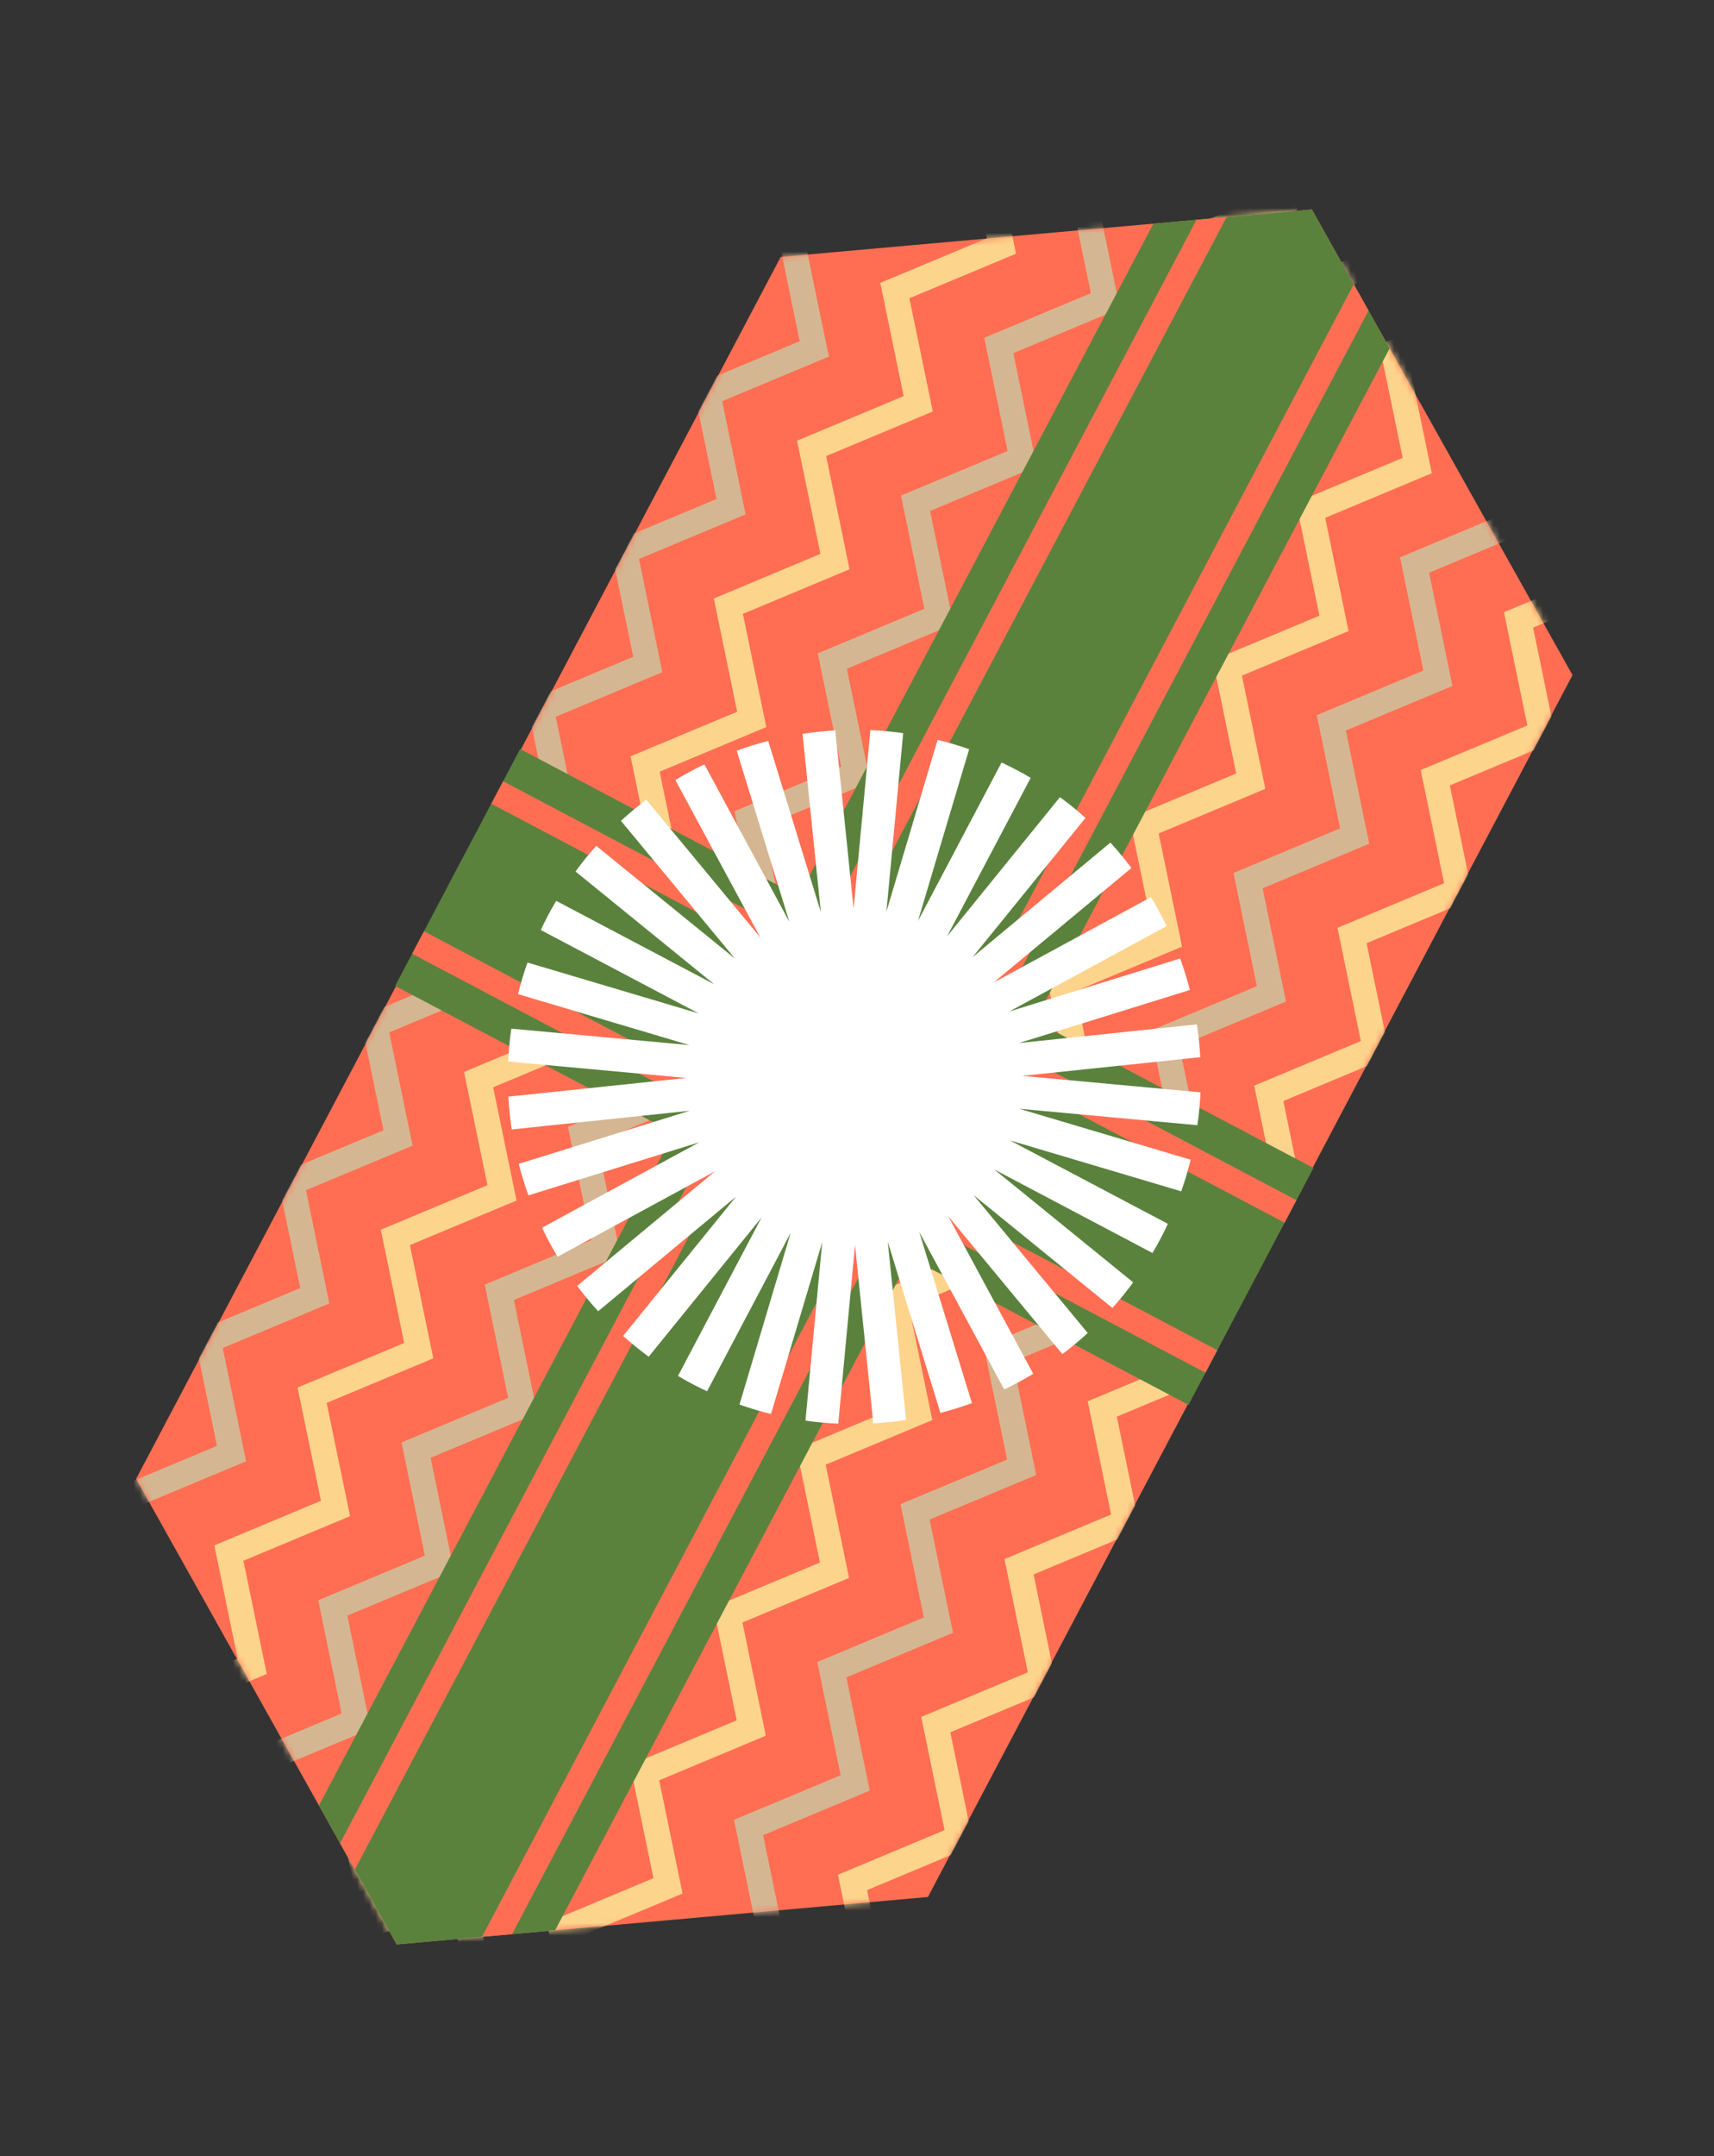
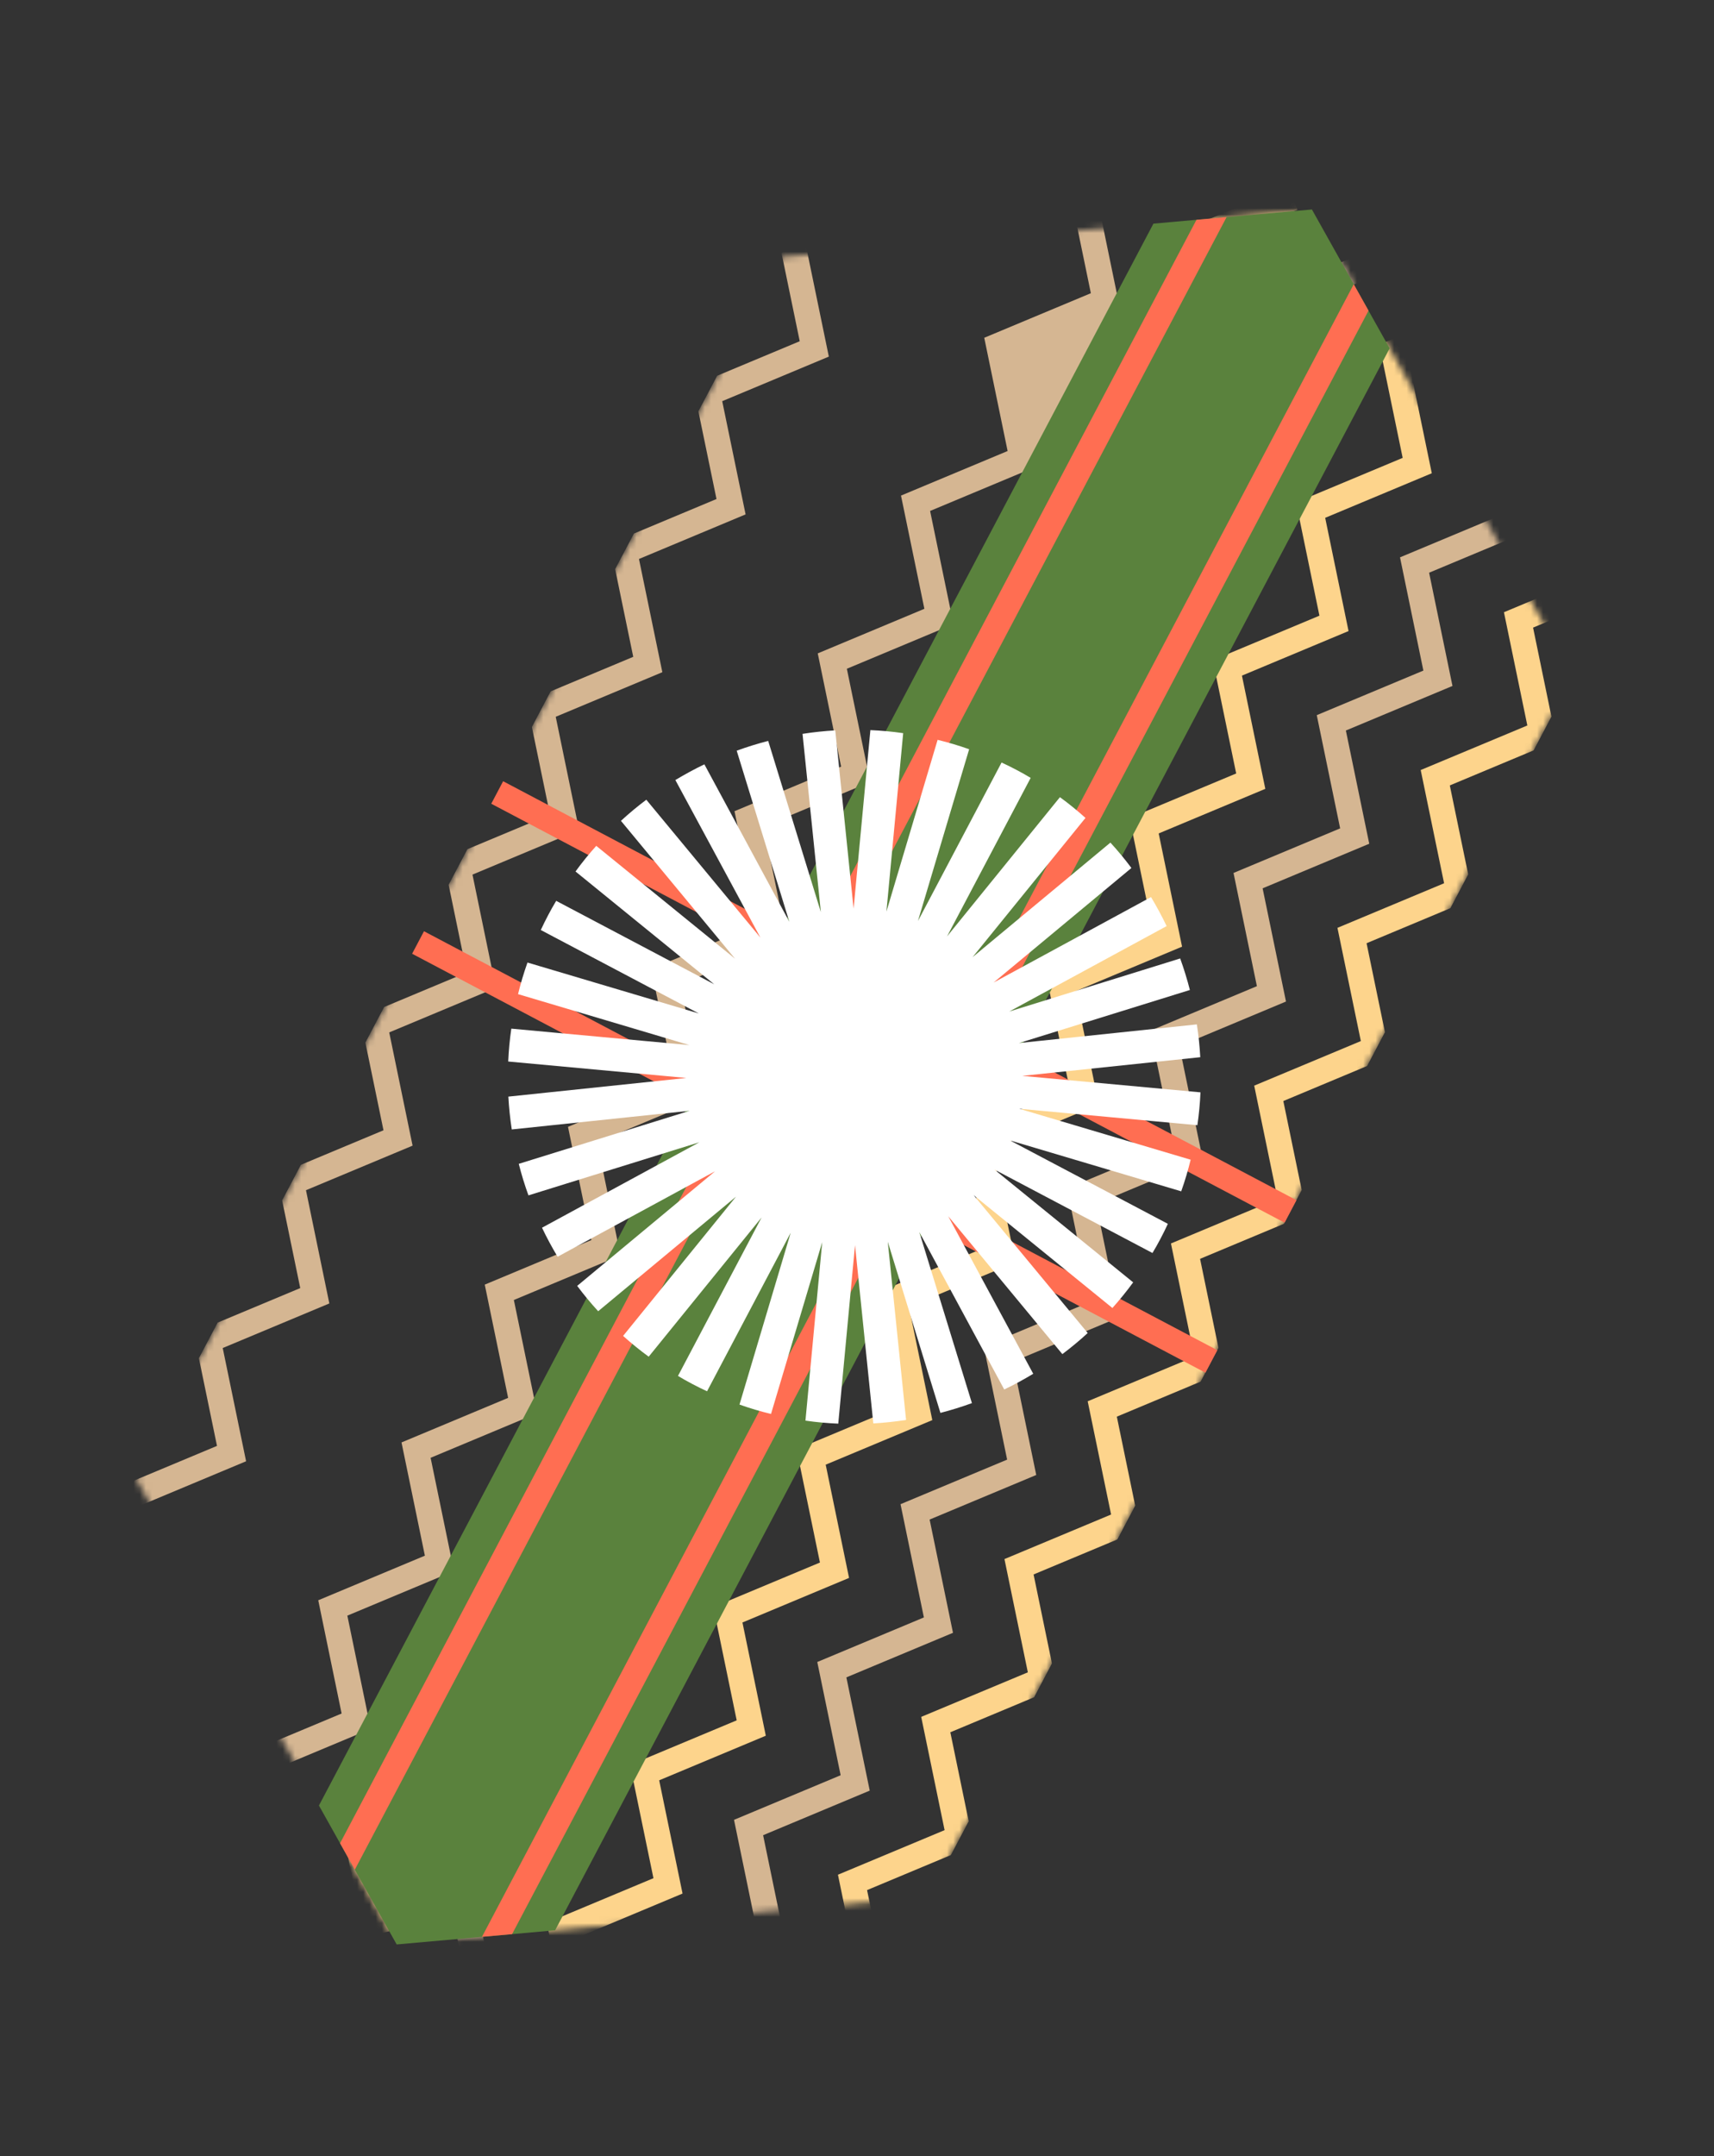
<svg xmlns="http://www.w3.org/2000/svg" width="276" height="347" viewBox="0 0 276 347" fill="none">
  <rect x="0" y="0" width="276" height="347" fill="#333333" stroke="none" />
  <g clip-path="url(#clip0_124_49)">
-     <path d="M63.876 312.941L57.137 300.904L54.758 296.656L51.359 290.581L21.918 238.003L125.713 41.352L185.734 35.992L192.665 35.375L197.514 34.943L211.254 33.714L217.99 45.745L220.369 49.993L223.771 56.064L253.217 108.65L149.423 305.301L89.392 310.66L82.458 311.281L77.609 311.714L63.876 312.941Z" fill="#FF6E52" />
    <mask id="mask0_124_49" style="mask-type:luminance" maskUnits="userSpaceOnUse" x="21" y="33" width="233" height="280">
      <path d="M63.876 312.941L57.137 300.904L54.758 296.656L51.359 290.581L21.918 238.003L125.713 41.352L185.734 35.992L192.665 35.375L197.514 34.943L211.254 33.714L217.99 45.745L220.369 49.993L223.771 56.064L253.217 108.65L149.423 305.301L89.392 310.66L82.458 311.281L77.609 311.714L63.876 312.941Z" fill="white" />
    </mask>
    <g mask="url(#mask0_124_49)">
      <path d="M242.175 98.532L259.347 91.361L255.578 73.138L274.311 65.312L275.877 69.091L260.268 75.613L264.032 93.834L246.865 101.007L250.627 119.232L233.459 126.405L237.224 144.626L220.054 151.802L223.819 170.023L206.649 177.2L210.411 195.425L193.244 202.598L197.006 220.823L179.839 227.996L183.601 246.22L166.434 253.393L170.196 271.618L153.028 278.791L156.791 297.016L139.621 304.193L143.383 322.418L126.212 329.598L129.632 346.169L125.629 347.008L121.522 327.123L138.698 319.945L134.932 301.718L152.105 294.543L148.339 276.316L165.51 269.145L161.744 250.918L178.916 243.747L175.147 225.524L192.321 218.35L188.555 200.123L205.726 192.952L201.96 174.725L219.133 167.55L215.365 149.327L232.538 142.152L228.77 123.929L245.942 116.759L242.175 98.532Z" fill="#FDD48C" />
      <path d="M225.44 89.699L242.607 82.526L238.843 64.305L257.571 56.477L259.137 60.256L243.528 66.778L247.293 84.999L230.125 92.172L233.888 110.397L216.72 117.57L220.485 135.791L203.315 142.967L207.079 161.188L189.91 168.365L193.672 186.59L176.505 193.763L180.267 211.988L163.099 219.161L166.862 237.385L149.694 244.558L153.457 262.783L136.289 269.956L140.051 288.181L122.882 295.358L126.644 313.583L109.473 320.763L112.893 337.334L108.889 338.173L104.787 318.29L121.959 311.11L118.196 292.885L135.366 285.708L131.604 267.483L148.771 260.31L145.009 242.085L162.176 234.912L158.412 216.691L175.582 209.515L171.819 191.29L188.987 184.117L185.224 165.892L202.394 158.715L198.63 140.494L215.799 133.318L212.035 115.097L229.202 107.924L225.44 89.699Z" fill="#D5B692" />
      <path d="M208.701 80.863L225.868 73.69L222.104 55.469L240.832 47.642L242.402 51.422L226.793 57.944L230.557 76.165L213.39 83.338L217.152 101.563L199.985 108.736L203.749 126.957L186.58 134.134L190.344 152.355L173.174 159.532L176.937 177.756L159.769 184.929L163.531 203.154L146.364 210.327L150.126 228.552L132.959 235.725L136.721 253.95L119.554 261.123L123.316 279.347L106.146 286.524L109.909 304.749L92.737 311.93L96.157 328.501L92.15 329.338L88.048 309.455L105.223 302.276L101.457 284.049L118.627 276.872L114.864 258.648L132.032 251.475L128.269 233.25L145.437 226.077L141.673 207.856L158.842 200.679L155.08 182.454L172.247 175.281L168.485 157.057L185.655 149.88L181.89 131.659L199.06 124.482L195.295 106.261L212.463 99.088L208.701 80.863Z" fill="#FDD48C" />
      <path d="M191.965 72.03L209.133 64.858L205.368 46.636L224.097 38.809L225.663 42.587L210.054 49.109L213.818 67.331L196.651 74.503L200.413 92.728L183.245 99.901L187.01 118.122L169.84 125.299L173.605 143.52L156.435 150.697L160.197 168.922L143.03 176.094L146.792 194.319L129.625 201.492L133.387 219.717L116.22 226.89L119.982 245.115L102.814 252.288L106.577 270.513L89.407 277.689L93.169 295.914L75.998 303.095L79.418 319.666L75.415 320.505L71.312 300.622L88.484 293.441L84.722 275.216L101.891 268.04L98.129 249.815L115.296 242.642L111.534 224.417L128.702 217.244L124.937 199.023L142.107 191.846L138.344 173.621L155.512 166.448L151.75 148.224L168.919 141.047L165.155 122.826L182.324 115.649L178.56 97.428L195.728 90.255L191.965 72.03Z" fill="#D5B692" />
      <path d="M175.226 63.195L192.393 56.022L188.629 37.801L207.357 29.974L208.927 33.755L193.318 40.276L197.083 58.498L179.915 65.67L183.678 83.895L166.51 91.068L170.274 109.289L153.105 116.466L156.869 134.687L139.7 141.864L143.462 160.089L126.295 167.261L130.057 185.486L112.889 192.659L116.652 210.884L99.484 218.057L103.247 236.282L86.079 243.455L89.841 261.68L72.668 268.854L76.434 287.081L59.258 294.26L62.683 310.833L58.675 311.67L54.573 291.787L71.745 284.606L67.982 266.381L85.152 259.204L81.39 240.98L98.557 233.807L94.795 215.582L111.962 208.409L108.198 190.188L125.368 183.011L121.605 164.786L138.773 157.613L135.01 139.389L152.18 132.212L148.416 113.991L165.585 106.814L161.821 88.593L178.988 81.42L175.226 63.195Z" fill="#FDD48C" />
-       <path d="M158.49 54.362L175.658 47.189L171.894 28.968L190.622 21.14L192.188 24.919L176.579 31.441L180.343 49.662L163.176 56.835L166.938 75.06L149.771 82.233L153.535 100.454L136.366 107.63L140.13 125.851L122.96 133.028L126.723 151.253L109.555 158.426L113.318 176.651L96.15 183.824L99.912 202.049L82.745 209.221L86.507 227.446L69.34 234.619L73.102 252.844L55.932 260.021L59.695 278.246L42.523 285.426L45.943 301.997L41.94 302.836L37.838 282.953L55.009 275.773L51.247 257.548L68.416 250.371L64.654 232.146L81.822 224.973L78.059 206.748L95.227 199.576L91.463 181.355L108.632 174.178L104.87 155.953L122.037 148.78L118.275 130.555L135.444 123.378L131.68 105.157L148.85 97.981L145.085 79.76L162.253 72.587L158.49 54.362Z" fill="#D5B692" />
-       <path d="M141.751 45.527L158.919 38.354L155.154 20.133L173.883 12.305L175.452 16.086L159.84 22.606L163.608 40.829L146.437 48L150.203 66.227L133.031 73.398L136.8 91.621L119.626 98.795L123.395 117.018L106.221 124.193L109.987 142.42L92.816 149.591L96.582 167.818L79.411 174.989L83.177 193.216L66.005 200.386L69.772 218.613L52.6 225.784L56.367 244.011L39.193 251.186L42.956 269.411L25.784 276.591L29.208 293.164L25.201 294.001L21.098 274.118L38.27 266.938L34.508 248.713L51.677 241.536L47.915 223.311L65.082 216.138L61.32 197.913L78.488 190.74L74.723 172.52L91.893 165.343L88.13 147.118L105.298 139.945L101.536 121.72L118.705 114.543L114.941 96.322L132.11 89.145L128.346 70.925L145.514 63.752L141.751 45.527Z" fill="#FDD48C" />
+       <path d="M158.49 54.362L175.658 47.189L171.894 28.968L190.622 21.14L192.188 24.919L176.579 31.441L180.343 49.662L166.938 75.06L149.771 82.233L153.535 100.454L136.366 107.63L140.13 125.851L122.96 133.028L126.723 151.253L109.555 158.426L113.318 176.651L96.15 183.824L99.912 202.049L82.745 209.221L86.507 227.446L69.34 234.619L73.102 252.844L55.932 260.021L59.695 278.246L42.523 285.426L45.943 301.997L41.94 302.836L37.838 282.953L55.009 275.773L51.247 257.548L68.416 250.371L64.654 232.146L81.822 224.973L78.059 206.748L95.227 199.576L91.463 181.355L108.632 174.178L104.87 155.953L122.037 148.78L118.275 130.555L135.444 123.378L131.68 105.157L148.85 97.981L145.085 79.76L162.253 72.587L158.49 54.362Z" fill="#D5B692" />
      <path d="M125.016 36.694L142.183 29.521L138.419 11.3L157.147 3.472L158.713 7.251L143.104 13.773L146.869 31.994L129.701 39.167L133.464 57.392L116.296 64.565L120.06 82.786L102.891 89.963L106.655 108.183L89.486 115.36L93.248 133.585L76.081 140.758L79.843 158.983L62.675 166.156L66.438 184.381L49.27 191.553L53.032 209.778L35.865 216.951L39.627 235.176L22.458 242.353L26.22 260.578L9.048 267.758L12.469 284.329L8.465 285.168L4.363 265.285L21.535 258.105L17.772 239.88L34.942 232.703L31.18 214.478L48.347 207.305L44.585 189.08L61.752 181.908L57.988 163.687L75.157 156.51L71.395 138.285L88.563 131.112L84.8 112.887L101.97 105.71L98.206 87.489L115.375 80.313L111.611 62.092L128.778 54.919L125.016 36.694Z" fill="#D5B692" />
    </g>
    <path d="M63.875 312.94L57.137 300.903L54.758 296.656L51.359 290.581L185.733 35.992L192.665 35.375L197.514 34.942L211.254 33.714L217.99 45.745L220.369 49.992L223.77 56.063L89.392 310.66L82.458 311.281L77.609 311.714L63.875 312.94Z" fill="#5A823D" />
    <path d="M57.137 300.903L54.758 296.656L192.665 35.375L197.514 34.942L57.137 300.903Z" fill="#FF6E52" />
    <path d="M77.609 311.714L217.99 45.745L220.369 49.993L82.458 311.281L77.609 311.714Z" fill="#FF6E52" />
-     <path d="M63.631 158.671L191.381 226.099L211.502 187.977L83.752 120.549L63.631 158.671Z" fill="#5A823D" />
    <path d="M194.112 220.924L196.024 217.302L68.273 149.874L66.362 153.496L194.112 220.924Z" fill="#FF6E52" />
    <path d="M206.855 196.781L208.767 193.159L81.017 125.731L79.105 129.353L206.855 196.781Z" fill="#FF6E52" />
    <path d="M109.17 221.449L122.635 195.938L104.457 218.346C103.021 217.297 101.647 216.176 100.336 215.003L118.514 192.595L96.322 211.03C95.125 209.726 93.996 208.359 92.944 206.951L115.14 188.509L89.79 202.259C88.879 200.746 88.04 199.19 87.278 197.59L112.614 183.838L85.096 192.384C84.489 190.72 83.972 189.029 83.534 187.309L111.06 178.767L82.41 181.774C82.139 180.022 81.958 178.263 81.858 176.491L110.516 173.488L81.835 170.84C81.915 169.078 82.076 167.313 82.337 165.551L111.017 168.199L83.418 159.997C83.837 158.284 84.341 156.59 84.938 154.91L112.533 163.11L87.084 149.678C87.451 148.879 87.845 148.085 88.261 147.297C88.677 146.509 89.106 145.733 89.563 144.982L115.012 158.414L92.672 140.257C93.722 138.817 94.838 137.441 96.014 136.132L118.358 154.291L99.989 132.106C101.298 130.897 102.661 129.772 104.073 128.708L122.442 150.893L108.751 125.538C110.274 124.623 111.826 123.778 113.425 123.013L127.108 148.364L118.629 120.818C120.291 120.207 121.982 119.686 123.7 119.244L132.179 146.79L129.23 118.108C130.98 117.834 132.738 117.649 134.501 117.548L137.452 146.235L140.155 117.504C141.915 117.581 143.677 117.739 145.436 117.996L142.737 146.719L150.981 119.068C152.691 119.485 154.382 119.986 156.058 120.581L147.815 148.231L161.28 122.72C162.077 123.086 162.87 123.479 163.656 123.894C164.442 124.309 165.216 124.737 165.965 125.193L152.502 150.701L170.678 128.297C172.115 129.346 173.49 130.463 174.791 131.636L156.614 154.043L178.805 135.609C180.01 136.916 181.131 138.28 182.189 139.695L159.997 158.13L185.343 144.377C186.259 145.893 187.096 147.453 187.859 149.048L162.515 162.797L190.041 154.255C190.64 155.914 191.162 157.608 191.603 159.329L164.077 167.871L192.727 164.865C192.998 166.616 193.179 168.376 193.275 170.146L164.621 173.151L193.31 175.803C193.23 177.565 193.069 179.329 192.809 181.092L164.128 178.443L191.727 186.646C191.308 188.359 190.804 190.053 190.207 191.733L162.608 183.53L188.057 196.963C187.69 197.762 187.296 198.556 186.88 199.344C186.464 200.132 186.035 200.908 185.578 201.659L160.125 188.225L182.47 206.383C181.419 207.824 180.303 209.2 179.127 210.509L156.783 192.35L175.152 214.535C173.843 215.744 172.48 216.869 171.068 217.933L152.691 195.743L166.378 221.096C164.863 222.015 163.308 222.859 161.709 223.624L148.026 198.273L156.505 225.819C154.834 226.426 153.148 226.949 151.433 227.392L142.955 199.847L145.903 228.528C144.158 228.795 142.396 228.987 140.628 229.087L137.681 200.401L134.982 229.124C133.221 229.052 131.459 228.893 129.699 228.636L132.398 199.913L124.154 227.564C122.452 227.152 120.753 226.646 119.077 226.052L127.321 198.401L113.855 223.913C113.058 223.547 112.266 223.154 111.48 222.739C110.693 222.324 109.919 221.895 109.17 221.44L109.17 221.449Z" fill="white" />
  </g>
  <defs>
    <clipPath id="clip0_124_49">
      <rect width="315.734" height="144.453" fill="white" transform="translate(275.129 67.428) rotate(117.826)" />
    </clipPath>
  </defs>
</svg>